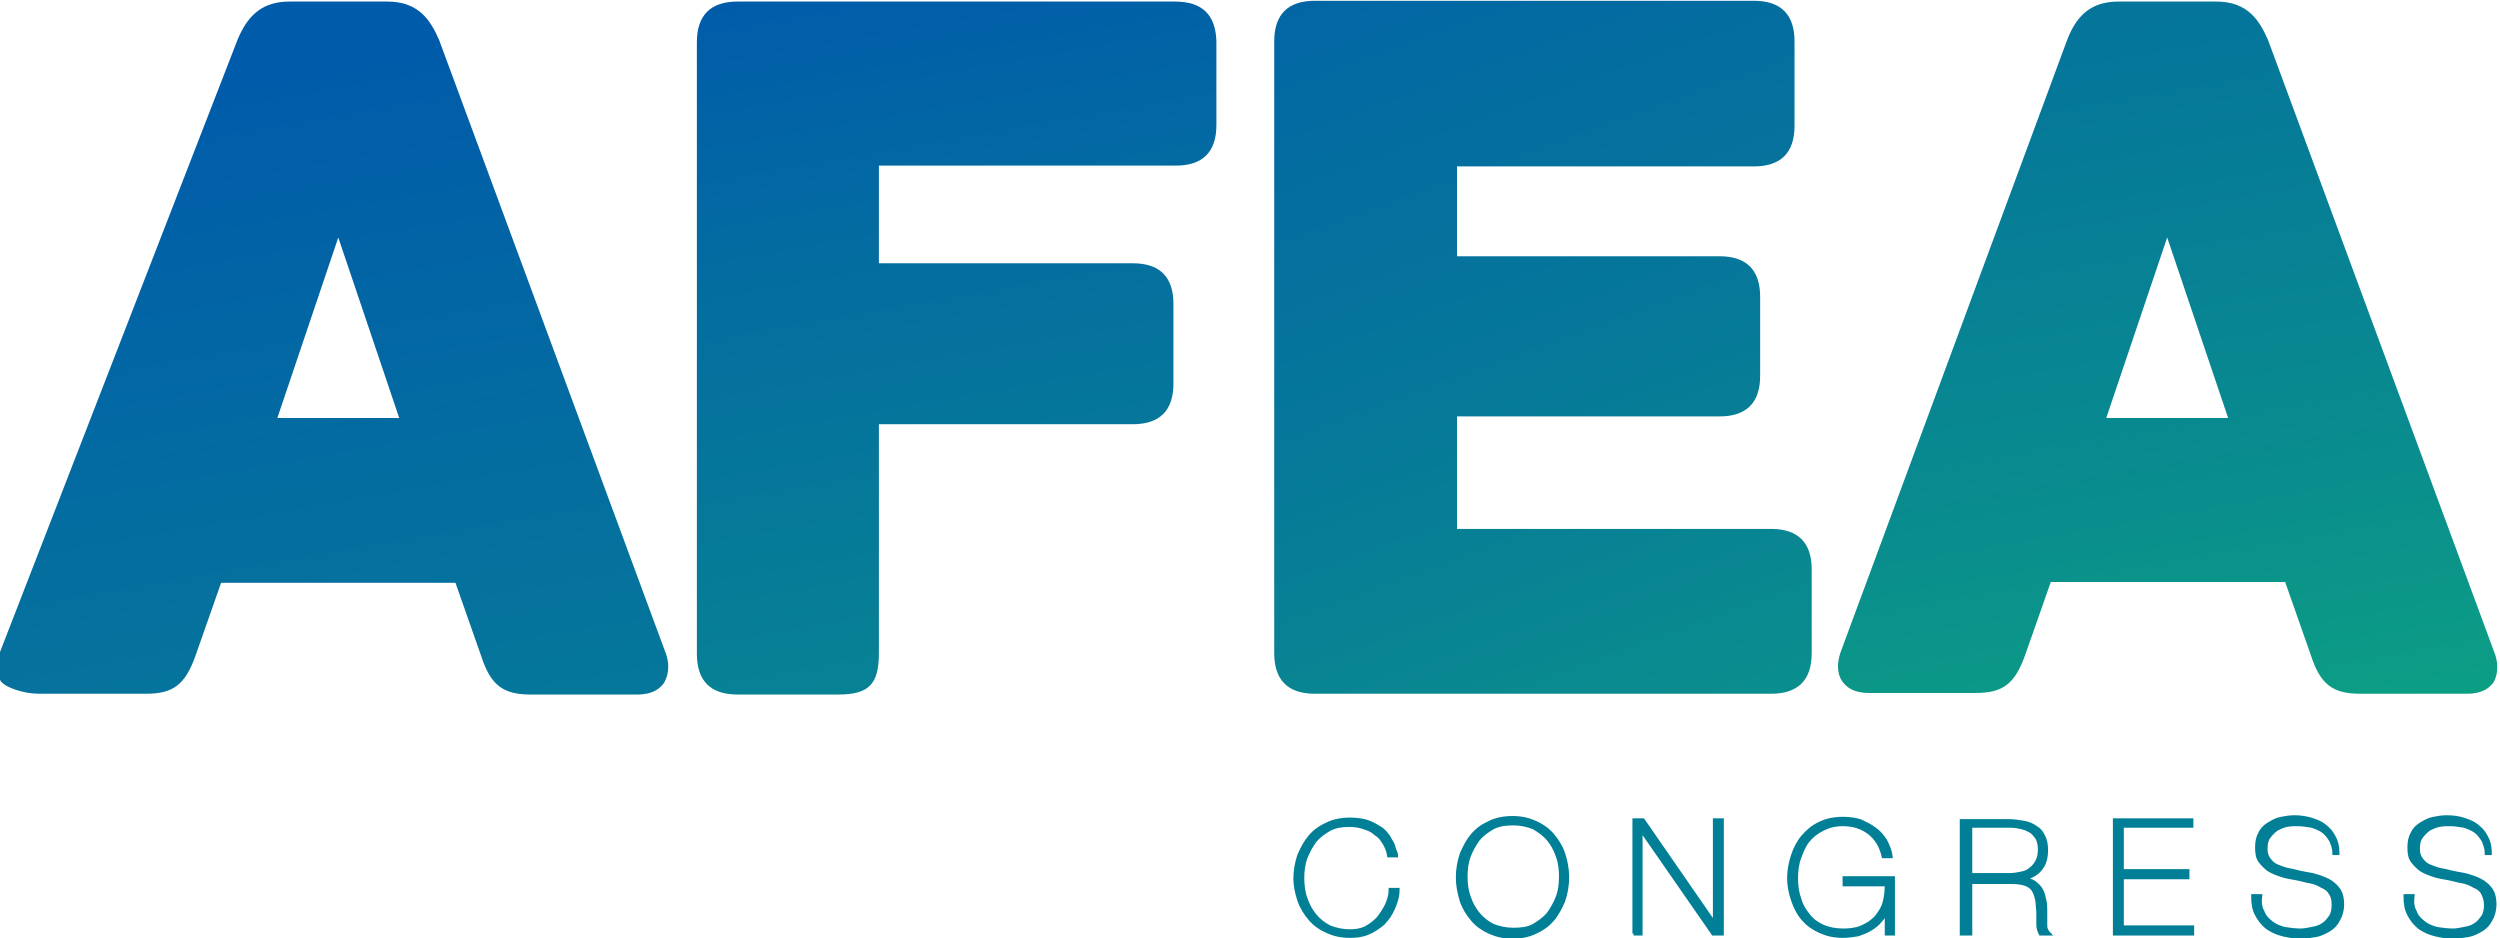
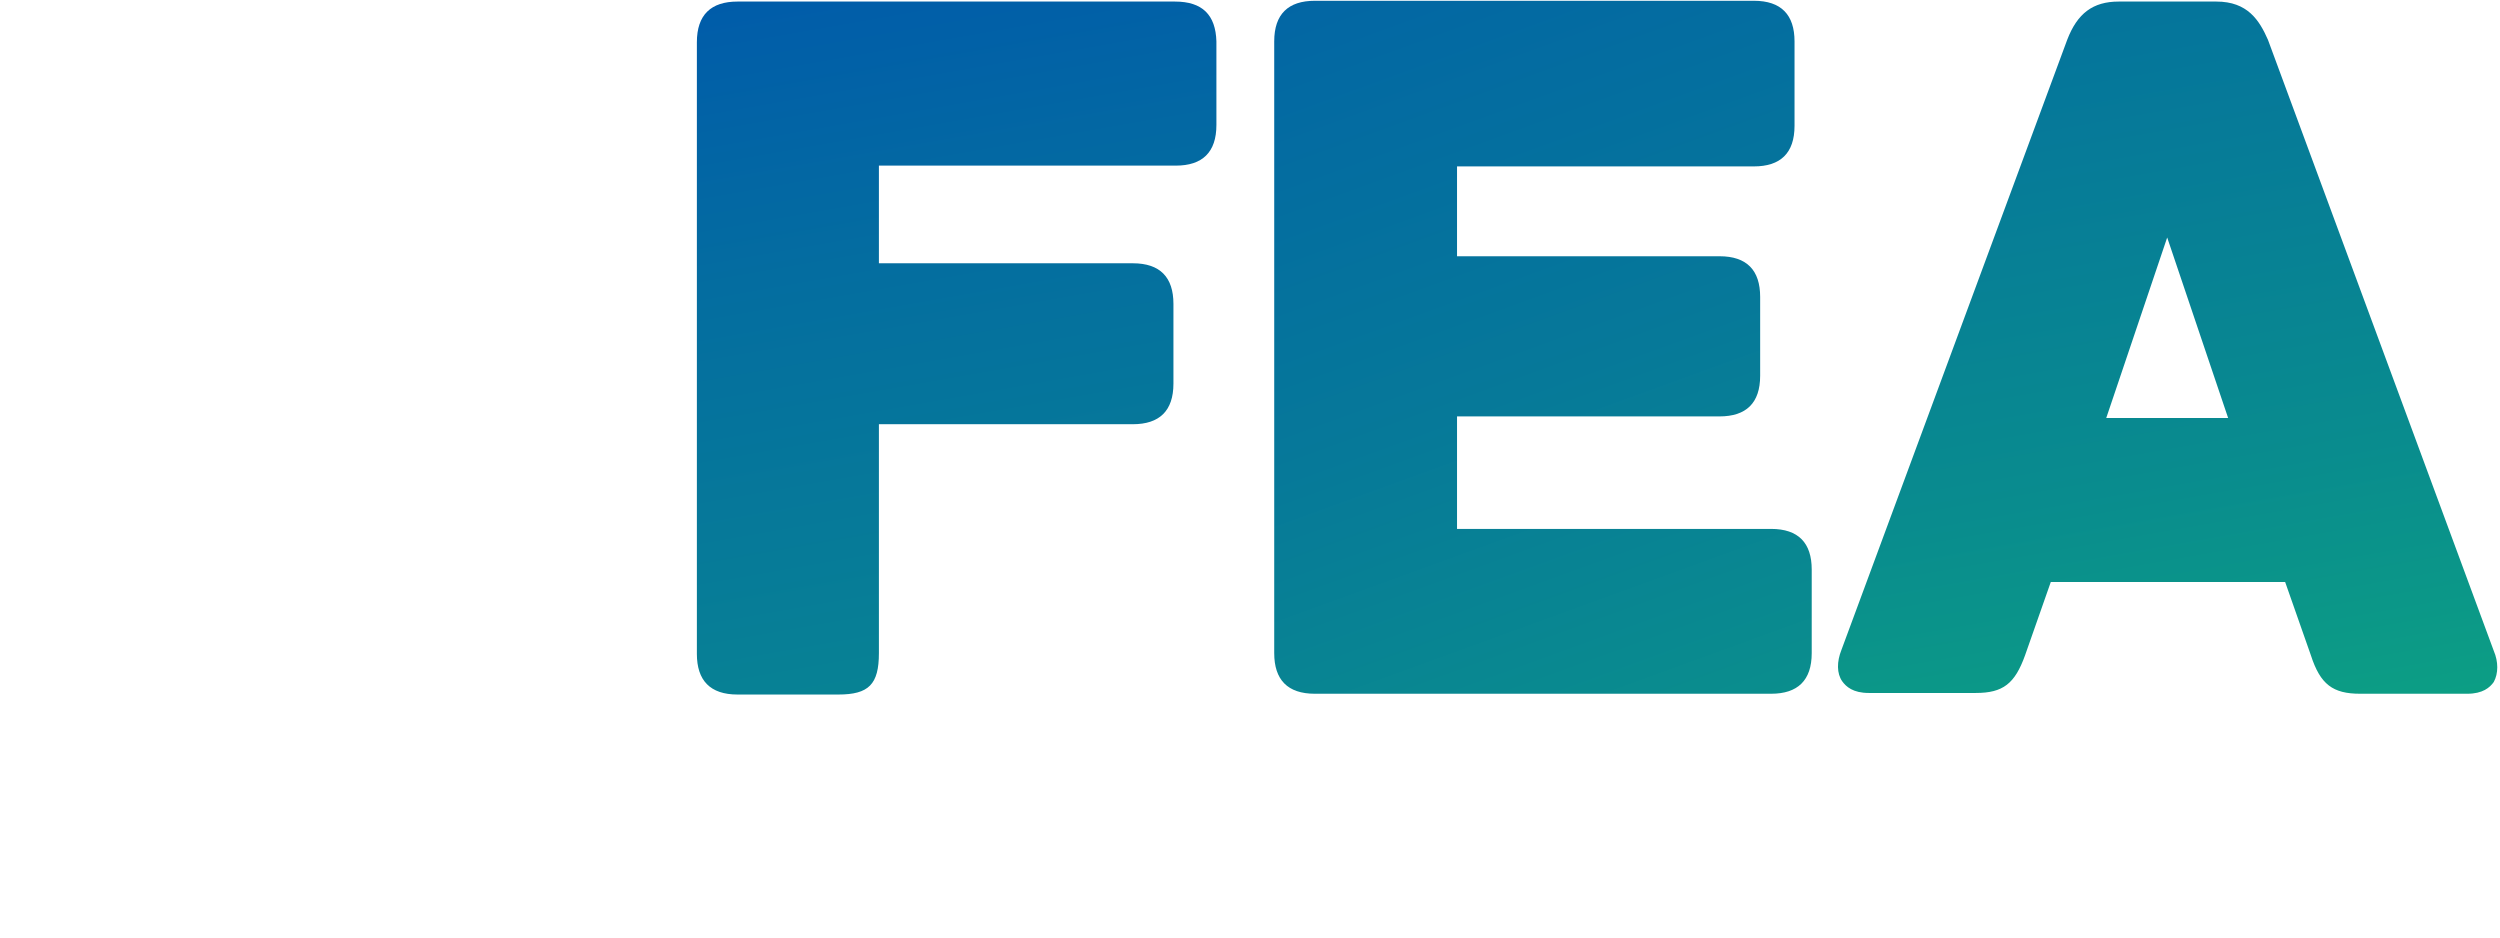
<svg xmlns="http://www.w3.org/2000/svg" version="1.2" baseProfile="tiny" id="Layer_1" x="0px" y="0px" viewBox="0 0 320 120" overflow="visible" xml:space="preserve">
  <g>
    <g>
-       <path fill="#007F96" stroke="#007F96" stroke-width="0.5" stroke-miterlimit="10" d="M318.7,109.1c0-0.8-0.2-1.5-0.5-2    c-0.3-0.6-0.7-1-1.2-1.4c-0.5-0.4-1.1-0.6-1.7-0.8s-1.4-0.3-2.1-0.3c-0.6,0-1.2,0.1-1.7,0.2c-0.6,0.1-1.1,0.4-1.6,0.7    c-0.5,0.3-0.9,0.7-1.1,1.2c-0.3,0.5-0.4,1.1-0.4,1.8c0,0.7,0.1,1.3,0.4,1.7c0.3,0.4,0.7,0.8,1.1,1.1c0.5,0.3,1,0.5,1.6,0.7    c0.6,0.2,1.2,0.3,1.8,0.4c0.6,0.1,1.2,0.3,1.8,0.4c0.6,0.1,1.1,0.3,1.6,0.6c0.5,0.2,0.9,0.5,1.1,0.9s0.4,0.9,0.4,1.5    c0,0.6-0.1,1.2-0.4,1.6c-0.3,0.4-0.6,0.8-1,1c-0.4,0.3-0.9,0.4-1.4,0.5c-0.5,0.1-1,0.2-1.4,0.2c-0.7,0-1.4-0.1-2.1-0.2    c-0.7-0.2-1.2-0.4-1.7-0.8c-0.5-0.4-0.9-0.8-1.1-1.4c-0.3-0.5-0.4-1.2-0.3-2h-0.9c0,0.9,0.1,1.7,0.5,2.4c0.3,0.6,0.8,1.2,1.3,1.6    c0.6,0.4,1.2,0.7,2,0.9c0.8,0.2,1.6,0.3,2.4,0.3c0.6,0,1.1-0.1,1.8-0.2c0.6-0.1,1.2-0.4,1.7-0.7c0.5-0.3,0.9-0.7,1.2-1.3    c0.3-0.5,0.5-1.2,0.5-1.9c0-0.7-0.1-1.3-0.4-1.8c-0.3-0.5-0.7-0.8-1.1-1.1c-0.5-0.3-1-0.5-1.6-0.7c-0.6-0.2-1.2-0.3-1.8-0.4    c-0.6-0.1-1.2-0.3-1.8-0.4c-0.6-0.1-1.1-0.3-1.6-0.5c-0.5-0.2-0.8-0.5-1.1-0.9c-0.3-0.4-0.4-0.8-0.4-1.4c0-0.6,0.1-1.1,0.4-1.5    c0.3-0.4,0.6-0.7,1-1c0.4-0.2,0.8-0.4,1.3-0.5c0.5-0.1,0.9-0.1,1.3-0.1c0.7,0,1.3,0.1,1.9,0.2c0.6,0.2,1.1,0.4,1.5,0.7    c0.4,0.3,0.7,0.7,1,1.2c0.2,0.5,0.4,1,0.4,1.6H318.7z M299.2,109.1c0-0.8-0.2-1.5-0.5-2c-0.3-0.6-0.7-1-1.2-1.4    c-0.5-0.4-1.1-0.6-1.7-0.8c-0.7-0.2-1.4-0.3-2.1-0.3c-0.6,0-1.2,0.1-1.7,0.2c-0.6,0.1-1.1,0.4-1.6,0.7c-0.5,0.3-0.9,0.7-1.1,1.2    c-0.3,0.5-0.4,1.1-0.4,1.8c0,0.7,0.1,1.3,0.4,1.7c0.3,0.4,0.7,0.8,1.1,1.1c0.5,0.3,1,0.5,1.6,0.7c0.6,0.2,1.2,0.3,1.8,0.4    c0.6,0.1,1.2,0.3,1.8,0.4c0.6,0.1,1.1,0.3,1.6,0.6c0.5,0.2,0.9,0.5,1.1,0.9c0.3,0.4,0.4,0.9,0.4,1.5c0,0.6-0.1,1.2-0.4,1.6    c-0.3,0.4-0.6,0.8-1,1c-0.4,0.3-0.9,0.4-1.4,0.5c-0.5,0.1-1,0.2-1.4,0.2c-0.7,0-1.4-0.1-2.1-0.2c-0.7-0.2-1.2-0.4-1.7-0.8    c-0.5-0.4-0.9-0.8-1.1-1.4c-0.3-0.5-0.4-1.2-0.3-2h-0.9c0,0.9,0.1,1.7,0.5,2.4c0.3,0.6,0.8,1.2,1.3,1.6c0.6,0.4,1.2,0.7,2,0.9    c0.8,0.2,1.6,0.3,2.4,0.3c0.6,0,1.1-0.1,1.8-0.2c0.6-0.1,1.2-0.4,1.7-0.7c0.5-0.3,0.9-0.7,1.2-1.3c0.3-0.5,0.5-1.2,0.5-1.9    c0-0.7-0.1-1.3-0.4-1.8c-0.3-0.5-0.7-0.8-1.1-1.1c-0.5-0.3-1-0.5-1.6-0.7c-0.6-0.2-1.2-0.3-1.8-0.4c-0.6-0.1-1.2-0.3-1.8-0.4    c-0.6-0.1-1.1-0.3-1.6-0.5c-0.5-0.2-0.8-0.5-1.1-0.9c-0.3-0.4-0.4-0.8-0.4-1.4c0-0.6,0.1-1.1,0.4-1.5c0.3-0.4,0.6-0.7,1-1    c0.4-0.2,0.8-0.4,1.3-0.5c0.5-0.1,0.9-0.1,1.3-0.1c0.7,0,1.3,0.1,1.9,0.2c0.6,0.2,1.1,0.4,1.5,0.7c0.4,0.3,0.7,0.7,1,1.2    c0.2,0.5,0.4,1,0.4,1.6H299.2z M270.7,119.5h9.9v-0.8h-9v-6.4h8.4v-0.8h-8.4v-5.8h8.9V105h-9.8V119.5z M252.2,112.1v-6.4h5.2    c0.5,0,1,0.1,1.4,0.2c0.5,0.1,0.8,0.3,1.2,0.5c0.3,0.2,0.6,0.6,0.8,0.9c0.2,0.4,0.3,0.9,0.3,1.4c0,0.6-0.1,1.1-0.3,1.5    c-0.2,0.4-0.5,0.8-0.8,1c-0.3,0.3-0.7,0.5-1.2,0.6c-0.5,0.1-1,0.2-1.5,0.2H252.2z M251.3,119.5h0.9v-6.6h5.2c0.9,0,1.5,0.1,2,0.3    c0.5,0.2,0.8,0.5,1,0.9c0.2,0.4,0.3,0.8,0.4,1.3c0,0.5,0.1,1,0.1,1.5s0,1,0,1.4c0,0.5,0.1,0.8,0.3,1.2h1c-0.1-0.1-0.2-0.3-0.3-0.5    c-0.1-0.2-0.1-0.4-0.1-0.7c0-0.2,0-0.5,0-0.8v-0.8c0-0.5,0-0.9-0.1-1.4c-0.1-0.5-0.2-0.9-0.4-1.3c-0.2-0.4-0.5-0.7-0.9-1    c-0.4-0.3-0.9-0.4-1.6-0.5v0c1-0.2,1.8-0.6,2.3-1.2c0.6-0.7,0.8-1.5,0.8-2.5c0-0.7-0.1-1.3-0.4-1.8c-0.2-0.5-0.6-0.9-1-1.1    c-0.4-0.3-0.9-0.5-1.5-0.6c-0.6-0.1-1.2-0.2-1.8-0.2h-6.1V119.5z M229.5,115.2c0.3,0.9,0.7,1.7,1.3,2.4c0.6,0.7,1.3,1.2,2.2,1.6    c0.9,0.4,1.8,0.6,2.9,0.6c0.6,0,1.3-0.1,1.9-0.2c0.6-0.2,1.1-0.4,1.6-0.7c0.5-0.3,0.9-0.6,1.3-1.1c0.4-0.4,0.6-0.9,0.8-1.4h0v3.1    h0.8v-7.1h-6.2v0.8h5.4c0,0.9-0.1,1.7-0.3,2.4c-0.2,0.7-0.6,1.3-1.1,1.9c-0.5,0.5-1.1,0.9-1.8,1.2c-0.7,0.3-1.5,0.4-2.4,0.4    c-1,0-1.9-0.2-2.6-0.5c-0.8-0.4-1.4-0.8-1.9-1.5c-0.5-0.6-0.9-1.3-1.1-2.1c-0.3-0.8-0.4-1.7-0.4-2.6c0-0.9,0.1-1.8,0.4-2.6    c0.3-0.8,0.6-1.6,1.1-2.2c0.5-0.6,1.1-1.1,1.9-1.5c0.8-0.4,1.6-0.6,2.6-0.6c1.4,0,2.5,0.4,3.4,1.1s1.5,1.7,1.8,3h0.9    c-0.1-0.8-0.4-1.4-0.7-2c-0.4-0.6-0.8-1.1-1.4-1.5c-0.5-0.4-1.2-0.7-1.8-1c-0.7-0.2-1.4-0.3-2.2-0.3c-1.1,0-2.1,0.2-2.9,0.6    c-0.9,0.4-1.6,1-2.2,1.7c-0.6,0.7-1,1.5-1.3,2.4c-0.3,0.9-0.5,1.9-0.5,2.9C229,113.4,229.2,114.3,229.5,115.2 M209.1,119.5h0.9    v-13.4h0l9.3,13.4h1.1V105h-0.9v13.3h0l-9.2-13.3h-1.1V119.5z M188,109.6c0.3-0.8,0.7-1.5,1.2-2.2c0.5-0.6,1.2-1.1,1.9-1.5    c0.8-0.4,1.6-0.5,2.6-0.5c1,0,1.8,0.2,2.6,0.5c0.7,0.4,1.4,0.9,1.9,1.5c0.5,0.6,0.9,1.3,1.2,2.2c0.3,0.8,0.4,1.7,0.4,2.6    c0,0.9-0.1,1.8-0.4,2.6c-0.3,0.8-0.7,1.5-1.2,2.2c-0.5,0.6-1.2,1.1-1.9,1.5c-0.7,0.4-1.6,0.5-2.6,0.5c-1,0-1.8-0.2-2.6-0.5    c-0.8-0.4-1.4-0.9-1.9-1.5c-0.5-0.6-0.9-1.3-1.2-2.2c-0.3-0.8-0.4-1.7-0.4-2.6C187.6,111.3,187.7,110.4,188,109.6 M200.1,109.3    c-0.3-0.9-0.8-1.7-1.4-2.4c-0.6-0.7-1.3-1.2-2.2-1.6c-0.9-0.4-1.8-0.6-2.9-0.6c-1.1,0-2.1,0.2-2.9,0.6c-0.9,0.4-1.6,0.9-2.2,1.6    c-0.6,0.7-1,1.5-1.4,2.4c-0.3,0.9-0.5,1.9-0.5,3c0,1.1,0.2,2,0.5,3c0.3,0.9,0.8,1.7,1.4,2.4c0.6,0.7,1.3,1.2,2.2,1.6    c0.9,0.4,1.8,0.6,2.9,0.6c1.1,0,2.1-0.2,2.9-0.6c0.9-0.4,1.6-0.9,2.2-1.6c0.6-0.7,1-1.5,1.4-2.4c0.3-0.9,0.5-1.9,0.5-3    C200.6,111.2,200.4,110.2,200.1,109.3 M166.3,115.2c0.3,0.9,0.8,1.7,1.4,2.4c0.6,0.7,1.3,1.2,2.2,1.6c0.9,0.4,1.8,0.6,2.9,0.6    c0.8,0,1.6-0.1,2.3-0.4c0.7-0.3,1.3-0.7,1.9-1.2c0.5-0.5,1-1.2,1.3-1.9c0.3-0.7,0.6-1.5,0.6-2.4H178c0,0.7-0.2,1.3-0.5,2    c-0.3,0.6-0.7,1.2-1.1,1.7c-0.5,0.5-1,0.9-1.6,1.2c-0.6,0.3-1.3,0.4-2,0.4c-1,0-1.8-0.2-2.6-0.5c-0.8-0.4-1.4-0.9-1.9-1.5    c-0.5-0.6-0.9-1.3-1.2-2.2c-0.3-0.8-0.4-1.7-0.4-2.6c0-0.9,0.1-1.8,0.4-2.6s0.7-1.5,1.2-2.2c0.5-0.6,1.2-1.1,1.9-1.5    c0.8-0.4,1.6-0.5,2.6-0.5c0.6,0,1.2,0.1,1.8,0.3c0.6,0.2,1.1,0.4,1.5,0.8c0.5,0.3,0.8,0.7,1.1,1.2c0.3,0.5,0.5,1,0.6,1.6h0.9    c0,0,0-0.2-0.1-0.4c-0.1-0.2-0.2-0.5-0.3-0.9c-0.1-0.3-0.4-0.7-0.6-1.1c-0.3-0.4-0.6-0.8-1.1-1.1s-1-0.6-1.6-0.8    c-0.6-0.2-1.4-0.3-2.2-0.3c-1.1,0-2.1,0.2-2.9,0.6c-0.9,0.4-1.6,0.9-2.2,1.6s-1,1.5-1.4,2.4c-0.3,0.9-0.5,1.9-0.5,3    C165.8,113.3,166,114.3,166.3,115.2" />
-     </g>
+       </g>
    <g>
      <g>
        <linearGradient id="SVGID_1_" gradientUnits="userSpaceOnUse" x1="126.604" y1="-147.266" x2="266.157" y2="236.153">
          <stop offset="0.247" style="stop-color:#005BAA" />
          <stop offset="0.35" style="stop-color:#0263A6" />
          <stop offset="0.511" style="stop-color:#067999" />
          <stop offset="0.708" style="stop-color:#0D9C85" />
          <stop offset="0.755" style="stop-color:#0EA680" />
        </linearGradient>
        <path fill="url(#SVGID_1_)" d="M226.7,67.7h-40.2V53.3h33.6c3.4,0,5.2-1.7,5.2-5.2V38c0-3.4-1.7-5.2-5.2-5.2h-33.6V21.3h38     c3.4,0,5.2-1.7,5.2-5.2V5.3c0-3.4-1.7-5.2-5.2-5.2h-56.2c-3.4,0-5.2,1.7-5.2,5.2v78.3c0,3.4,1.7,5.2,5.2,5.2h58.4     c3.4,0,5.2-1.7,5.2-5.2V72.9C231.9,69.5,230.2,67.7,226.7,67.7z" />
        <linearGradient id="SVGID_00000114038266517209223680000004976059679469667470_" gradientUnits="userSpaceOnUse" x1="85.673" y1="-163.807" x2="184.773" y2="398.216">
          <stop offset="0.282" style="stop-color:#005BAA" />
          <stop offset="0.348" style="stop-color:#046DA0" />
          <stop offset="0.46" style="stop-color:#088692" />
          <stop offset="0.576" style="stop-color:#0C9888" />
          <stop offset="0.701" style="stop-color:#0EA282" />
          <stop offset="0.844" style="stop-color:#0EA680" />
        </linearGradient>
        <path fill="url(#SVGID_00000114038266517209223680000004976059679469667470_)" d="M150.4,0.2H94.4c-3.4,0-5.2,1.7-5.2,5.2v78.3     c0,3.4,1.7,5.2,5.2,5.2h12.9c3.9,0,5.2-1.3,5.2-5.3V54.3H145c3.4,0,5.2-1.7,5.2-5.2V38.9c0-3.4-1.7-5.2-5.2-5.2h-32.5V21.2h38     c3.4,0,5.2-1.7,5.2-5.2V5.3C155.6,1.9,153.9,0.2,150.4,0.2z" />
        <linearGradient id="SVGID_00000173883552713293728450000017008325107043650434_" gradientUnits="userSpaceOnUse" x1="221.747" y1="-230.33" x2="292.959" y2="173.535">
          <stop offset="2.606238e-02" style="stop-color:#005BAA" />
          <stop offset="0.27" style="stop-color:#015DA9" />
          <stop offset="0.44" style="stop-color:#0267A4" />
          <stop offset="0.589" style="stop-color:#05769B" />
          <stop offset="0.724" style="stop-color:#098C8E" />
          <stop offset="0.842" style="stop-color:#0EA680" />
        </linearGradient>
        <path fill="url(#SVGID_00000173883552713293728450000017008325107043650434_)" d="M319.2,83.3L290.3,5.1     c-1.1-2.5-2.6-4.9-6.6-4.9h-12.5c-3.3,0-5.3,1.5-6.6,4.9l-28.9,78.1c-0.6,1.5-0.6,3,0.1,4c0.5,0.7,1.4,1.5,3.4,1.5h13.7     c3.5,0,5-1.2,6.3-4.8l3.3-9.4h30l3.3,9.4c1.2,3.7,2.8,4.9,6.3,4.9h13.7c2,0,2.9-0.8,3.4-1.5C319.8,86.2,319.8,84.7,319.2,83.3z      M269.6,53.5l7.8-23.1l7.8,23.1H269.6z" />
      </g>
      <linearGradient id="SVGID_00000052081535003139924300000015747788223633728166_" gradientUnits="userSpaceOnUse" x1="19.76" y1="-44.155" x2="78.377" y2="288.275">
        <stop offset="0.16" style="stop-color:#005BAA" />
        <stop offset="0.633" style="stop-color:#0A8F8D" />
        <stop offset="0.889" style="stop-color:#0EA680" />
      </linearGradient>
-       <path fill="url(#SVGID_00000052081535003139924300000015747788223633728166_)" d="M85.1,83.3L56.2,5.1c-1.1-2.5-2.6-4.9-6.6-4.9    H37.1c-3.3,0-5.3,1.5-6.7,4.9L0.1,83.2c-0.3,0.7-0.5,1.5-0.5,2.1v0c0,0.7,0.2,1.4,0.5,1.9C0.7,88,3,88.8,5,88.8h13.7    c3.5,0,5-1.2,6.3-4.8l3.3-9.4h30l3.3,9.4c1.2,3.7,2.8,4.9,6.3,4.9h13.7c2,0,2.9-0.8,3.4-1.5C85.7,86.2,85.7,84.7,85.1,83.3z     M35.5,53.5l7.8-23.1l7.8,23.1H35.5z" />
    </g>
  </g>
</svg>